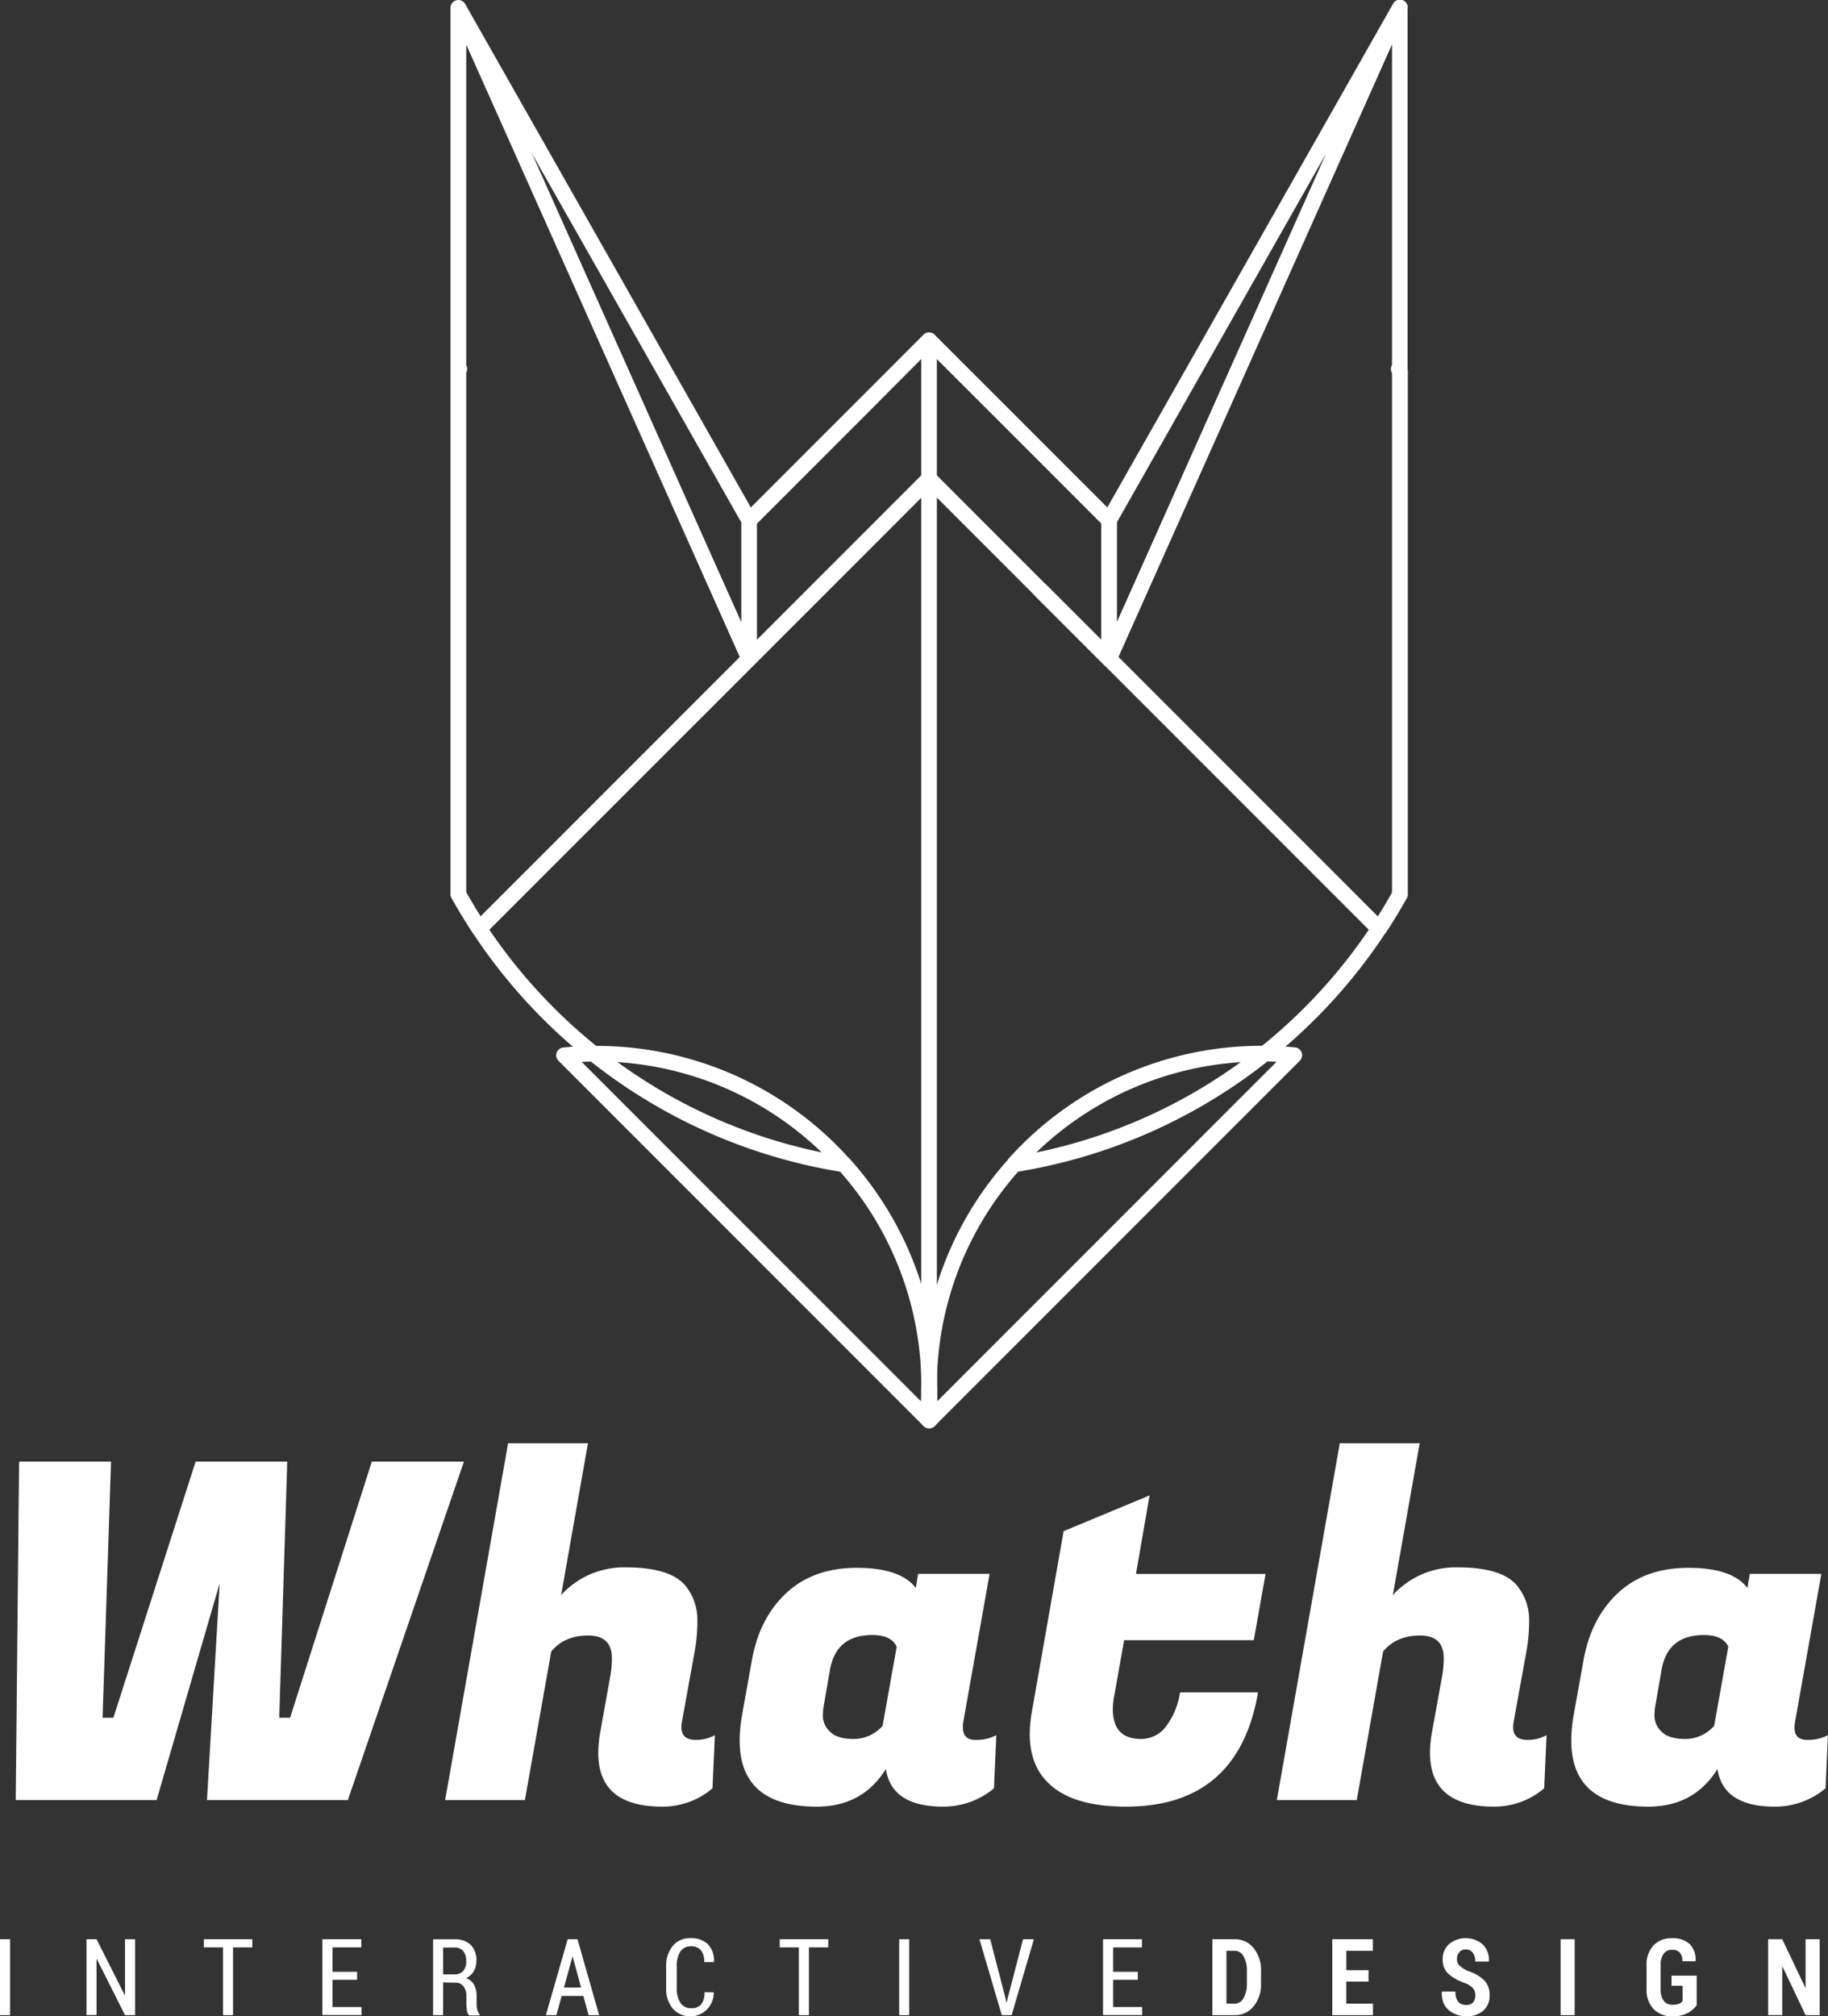
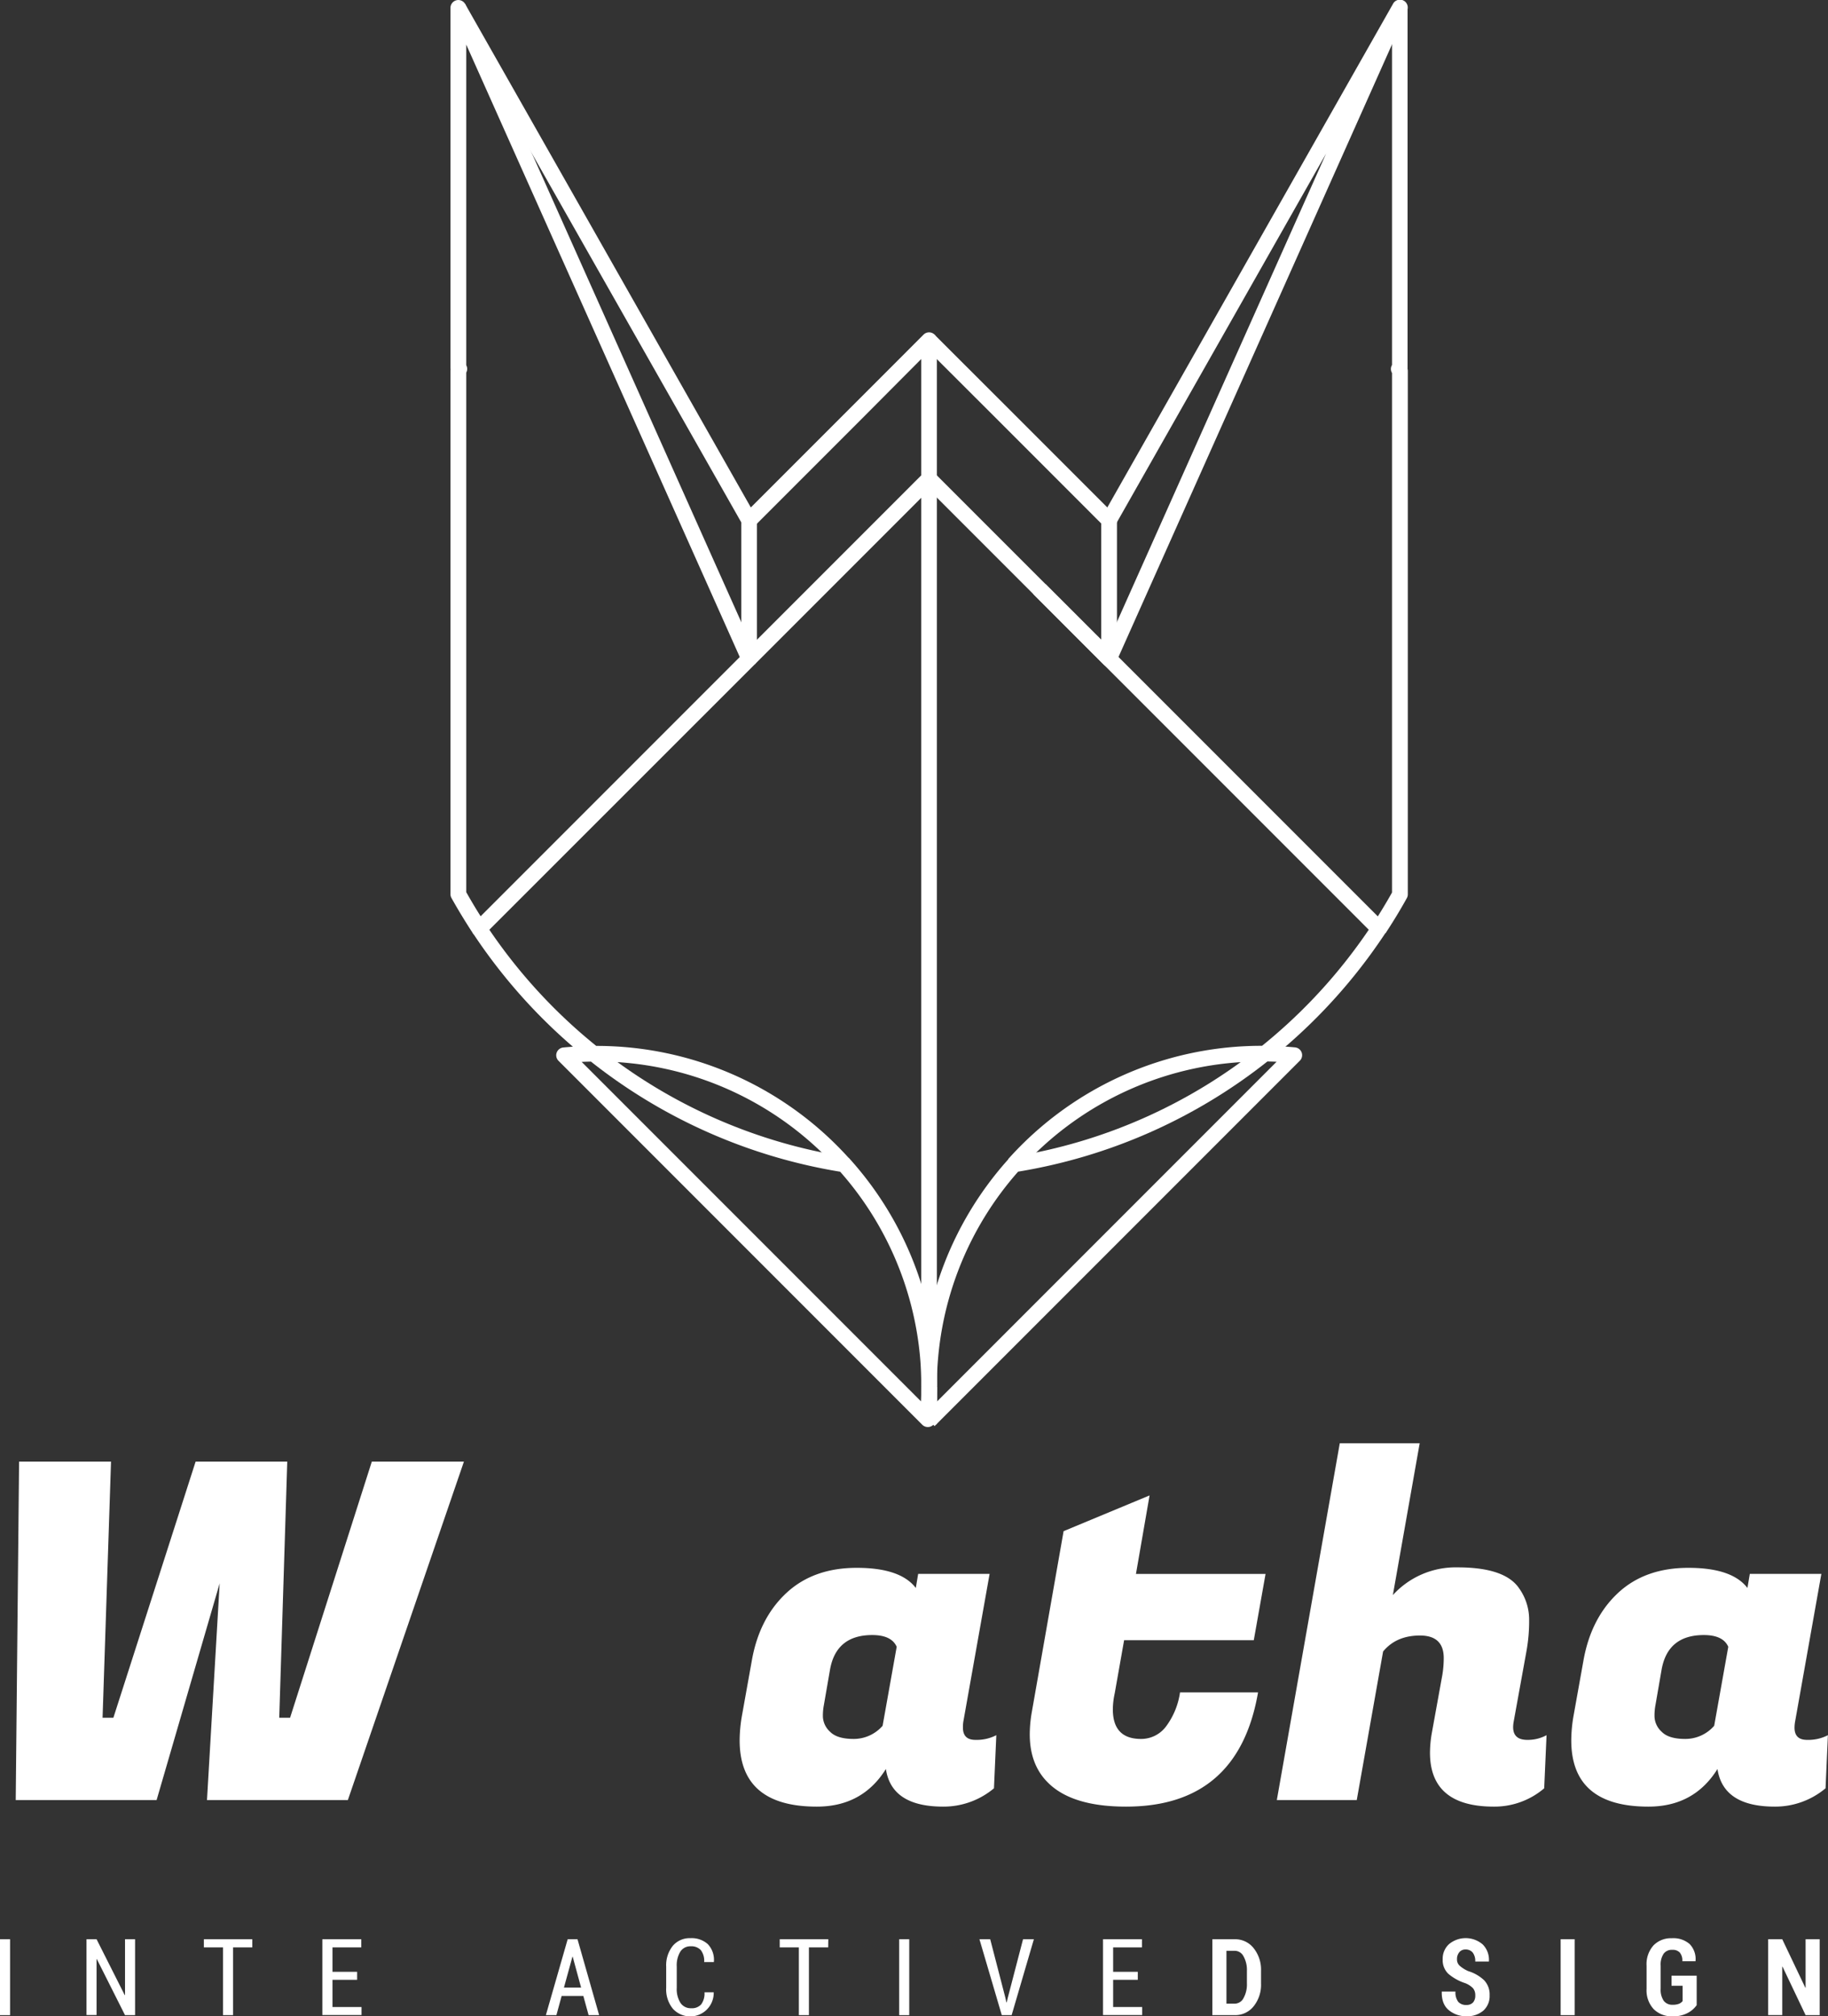
<svg xmlns="http://www.w3.org/2000/svg" viewBox="0 0 544.98 600.86">
  <rect x="0" y="0" width="544.98" height="600.86" fill="#333333" stroke="none" />
  <defs>
    <style>.cls-1{fill:#fff;}</style>
  </defs>
  <title>logo</title>
  <g id="Capa_2" data-name="Capa 2">
    <g id="Capa_1-2" data-name="Capa 1">
      <path class="cls-1" d="M85.64,435.57l-2.39,76.34h3.23l24.37-76.34h27.46l-34.6,100.86h-42l3.78-64.58L46.69,536.43h-42l1-100.86H33.1l-2.52,76.34H33.8l24.52-76.34Z" />
-       <path class="cls-1" d="M207.37,518.5a11.68,11.68,0,0,0,5.75-1.4l-.7,15.83a22.86,22.86,0,0,1-15,5.46q-19.06,0-19.06-16a35.59,35.59,0,0,1,.56-6L182,499.17a30.73,30.73,0,0,0,.42-5.05q0-6.72-7.08-6.72t-11,4.76l-7.85,44.27H132.71L151.48,430.1h23.81l-8,45.25a25.3,25.3,0,0,1,19.33-8.26q14.15,0,18.35,6.3a16,16,0,0,1,2.94,9.39,50.19,50.19,0,0,1-.84,9.52l-3.78,20.88a9.78,9.78,0,0,0-.14,1.54Q203.17,518.5,207.37,518.5Z" />
      <path class="cls-1" d="M287.08,514.86q0,3.64,3.71,3.64a12.74,12.74,0,0,0,6.24-1.4l-.7,15.83a23.4,23.4,0,0,1-15.13,5.46q-15.42,0-17.09-11.21-7,11.22-20.6,11.21-23,0-23-19.75a43.77,43.77,0,0,1,.7-7.43l2.94-16.39q2.23-12.6,10.3-20.1t21-7.49q13,0,17.58,6l.7-4.2h21.3l-7.85,44.13A10.58,10.58,0,0,0,287.08,514.86Zm-41.46-6.73a16.66,16.66,0,0,0-.29,3.5,6.42,6.42,0,0,0,2.11,4.42c1.4,1.45,3.75,2.17,7.07,2.17a11.42,11.42,0,0,0,8.62-3.92l4.2-23.54q-1.54-3.5-7.29-3.5-10.79,0-12.6,10.37Z" />
      <path class="cls-1" d="M335.69,538.39q-16.26,0-23.39-7.28Q307,525.78,307,516.82a39,39,0,0,1,.56-6.31l9.53-54.21,25.63-10.65-4.06,23.4H377.3l-3.51,19.75H335.13l-2.8,15.83a23,23,0,0,0-.56,4.76q0,8.83,8.4,8.83a9.24,9.24,0,0,0,7.5-3.78,22.25,22.25,0,0,0,4.13-10.09h23.26Q369.17,538.39,335.69,538.39Z" />
      <path class="cls-1" d="M455.33,518.5a11.67,11.67,0,0,0,5.74-1.4l-.7,15.83a22.84,22.84,0,0,1-15,5.46q-19,0-19.05-16a34.59,34.59,0,0,1,.56-6L430,499.17a30.73,30.73,0,0,0,.42-5.05q0-6.72-7.08-6.72t-11,4.76l-7.85,44.27H380.66L399.43,430.1h23.82l-8,45.25a25.32,25.32,0,0,1,19.33-8.26q14.15,0,18.35,6.3a16,16,0,0,1,2.95,9.39,50.19,50.19,0,0,1-.84,9.52l-3.79,20.88a9.78,9.78,0,0,0-.14,1.54Q451.12,518.5,455.33,518.5Z" />
      <path class="cls-1" d="M535,514.86q0,3.64,3.72,3.64a12.73,12.73,0,0,0,6.23-1.4l-.7,15.83a23.38,23.38,0,0,1-15.13,5.46q-15.4,0-17.09-11.21-7,11.22-20.59,11.21-23,0-23-19.75a43.77,43.77,0,0,1,.7-7.43l2.94-16.39q2.25-12.6,10.3-20.1t21-7.49q13,0,17.58,6l.71-4.2H543l-7.85,44.13A10.58,10.58,0,0,0,535,514.86Zm-41.46-6.73a16.77,16.77,0,0,0-.28,3.5,6.41,6.41,0,0,0,2.1,4.42q2.1,2.18,7.07,2.17a11.4,11.4,0,0,0,8.62-3.92l4.2-23.54q-1.54-3.5-7.28-3.5-10.8,0-12.61,10.37Z" />
      <path class="cls-1" d="M3,600.53H0V577.91H3Z" />
      <path class="cls-1" d="M40.27,600.53h-3l-8.39-16.68-.09,0v16.65h-3V577.91h3l8.39,16.64.09,0V577.91h3Z" />
      <path class="cls-1" d="M75.22,580.34H69.48v20.19h-3V580.34h-5.7v-2.43H75.22Z" />
      <path class="cls-1" d="M106.47,590H99.12v8.11h8.66v2.39H96.1V577.91h11.61v2.43H99.12v7.28h7.35Z" />
-       <path class="cls-1" d="M132.11,590.79v9.74h-3v-22.6h6.39a6.63,6.63,0,0,1,4.83,1.66,6.39,6.39,0,0,1,1.7,4.77,5.94,5.94,0,0,1-.8,3.1,5.38,5.38,0,0,1-2.28,2.06,4.16,4.16,0,0,1,2.4,2,7.14,7.14,0,0,1,.74,3.39v2a9.22,9.22,0,0,0,.19,1.95,2.73,2.73,0,0,0,.69,1.39v.36h-3.11a2.76,2.76,0,0,1-.67-1.56,15.3,15.3,0,0,1-.15-2.17v-1.91a4.86,4.86,0,0,0-.84-3,2.78,2.78,0,0,0-2.33-1.1Zm0-2.41h3.22a3.47,3.47,0,0,0,2.77-1,4.37,4.37,0,0,0,.89-2.93,4.65,4.65,0,0,0-.87-3,3.18,3.18,0,0,0-2.64-1.07h-3.37Z" />
      <path class="cls-1" d="M173.91,594.81h-6.47l-1.56,5.72h-3.14l6.5-22.62h2.93l6.45,22.62h-3.14Zm-5.78-2.5h5.11l-2.5-9.19h-.08Z" />
      <path class="cls-1" d="M212.78,593.73l0,.09a7,7,0,0,1-12.17,4.81,9.1,9.1,0,0,1-2-6.25V586.1a9.26,9.26,0,0,1,2-6.26,6.59,6.59,0,0,1,5.24-2.25,7.18,7.18,0,0,1,5.18,1.79,6.79,6.79,0,0,1,1.8,5.24l0,.1h-2.9a5.25,5.25,0,0,0-1-3.57,3.83,3.83,0,0,0-3-1.14,3.53,3.53,0,0,0-3.08,1.56,7.76,7.76,0,0,0-1.09,4.48v6.33a7.72,7.72,0,0,0,1.12,4.52,3.65,3.65,0,0,0,3.15,1.57,3.71,3.71,0,0,0,3-1.13,5.47,5.47,0,0,0,1-3.61Z" />
      <path class="cls-1" d="M246.91,580.34h-5.75v20.19h-3V580.34h-5.7v-2.43h14.48Z" />
      <path class="cls-1" d="M271.07,600.53h-3V577.91h3Z" />
      <path class="cls-1" d="M299.73,595.34l.31,1.39h.09l.32-1.37L305,577.91h3.23l-6.63,22.62h-2.94L292,577.91h3.21Z" />
      <path class="cls-1" d="M339.21,590h-7.35v8.11h8.66v2.39H328.84V577.91h11.61v2.43h-8.59v7.28h7.35Z" />
      <path class="cls-1" d="M361.44,600.53V577.91h6.69a7,7,0,0,1,5.61,2.65,10.28,10.28,0,0,1,2.21,6.8v3.74a10.24,10.24,0,0,1-2.21,6.8,7,7,0,0,1-5.61,2.63Zm4.2-19.18v15.76h2.49a3,3,0,0,0,2.61-1.67,8.37,8.37,0,0,0,1-4.34v-3.77a8.31,8.31,0,0,0-1-4.31,3,3,0,0,0-2.61-1.67Z" />
-       <path class="cls-1" d="M408,590.54h-6.63v6.57h7.94v3.42H397.19V577.91h12.1v3.44h-7.91v5.78H408Z" />
      <path class="cls-1" d="M439.82,594.66a3.24,3.24,0,0,0-.66-2.14,6.61,6.61,0,0,0-2.37-1.53,14.81,14.81,0,0,1-5-2.78,5.61,5.61,0,0,1-1.68-4.35,5.82,5.82,0,0,1,1.92-4.52,7.79,7.79,0,0,1,10,.11,6.46,6.46,0,0,1,1.86,5l0,.1h-4.08a4.12,4.12,0,0,0-.75-2.67,2.65,2.65,0,0,0-2.15-.91,2.25,2.25,0,0,0-1.87.84,3.16,3.16,0,0,0-.67,2.07,2.5,2.5,0,0,0,.76,1.89,9.85,9.85,0,0,0,2.6,1.64,12,12,0,0,1,4.75,2.74,6.14,6.14,0,0,1,1.62,4.48,5.79,5.79,0,0,1-1.89,4.57,7.36,7.36,0,0,1-5,1.66,8,8,0,0,1-5.26-1.8q-2.19-1.78-2.12-5.46l0-.09h4.09a4.57,4.57,0,0,0,.83,3.06,3.08,3.08,0,0,0,2.43.93,2.6,2.6,0,0,0,2-.77A3.05,3.05,0,0,0,439.82,594.66Z" />
      <path class="cls-1" d="M469.45,600.53h-4.18V577.91h4.18Z" />
      <path class="cls-1" d="M505.83,597.55a7.6,7.6,0,0,1-2.67,2.33,9.19,9.19,0,0,1-4.51,1,7.58,7.58,0,0,1-5.64-2.14,8.23,8.23,0,0,1-2.12-6.06v-6.87a8.41,8.41,0,0,1,2.06-6.06,7.24,7.24,0,0,1,5.46-2.14,7.36,7.36,0,0,1,5.34,1.75,6.42,6.42,0,0,1,1.74,5l0,.1h-3.94a3.72,3.72,0,0,0-.75-2.58,2.88,2.88,0,0,0-2.24-.81A3,3,0,0,0,496,582.2a5.76,5.76,0,0,0-.91,3.56v6.9a5.85,5.85,0,0,0,.92,3.6,3.14,3.14,0,0,0,2.64,1.18,5,5,0,0,0,1.92-.3,2.72,2.72,0,0,0,1.07-.8v-4.57h-3.31v-3h7.5Z" />
      <path class="cls-1" d="M542.5,600.53h-4.2l-6.87-14.43-.09,0v14.41h-4.2V577.91h4.2l6.88,14.45.08,0V577.91h4.2Z" />
      <path class="cls-1" d="M415,2.34V109.66h2.33L415.68,108l-.31.3a2.33,2.33,0,0,0-.38,2.84l.25.45,2.07-1.07H415v156h2.33l-2-1.13q-2.89,5.21-6.15,10.15l3.89,2.57c2.24-3.4,4.36-6.87,6.34-10.45a2.29,2.29,0,0,0,.3-1.14V110.51a2.35,2.35,0,0,0-.26-1.07c-.12-.23-.24-.44-.36-.65L417,110l1.63,1.66.31-.29a2.39,2.39,0,0,0,.7-1.67V2.34Z" />
      <path class="cls-1" d="M308.35,174.05h0a2.35,2.35,0,0,0-.68,1.65,2.38,2.38,0,0,0,.68,1.65L329,198a2.35,2.35,0,0,0,1.65.69h0v-2.34L329,198l80.42,80.42,1.66-1.65-1.95-1.28c-1.38,2.08-2.8,4.13-4.28,6.15a158.86,158.86,0,0,1-29.28,30.57L377,314l.05-2.34h-.85a101.33,101.33,0,0,0-75.64,33.77l3.48,3.12a96.66,96.66,0,0,1,72.16-32.22H377a2.36,2.36,0,0,0,1.51-.51,163.5,163.5,0,0,0,30.15-31.47q2.26-3.11,4.4-6.33a2.36,2.36,0,0,0-.3-2.94l-80.43-80.42a2.35,2.35,0,0,0-1.65-.68h0v2.33l1.65-1.65-20.64-20.63L310,175.71l1.66,1.65h0l-3.3-3.3Z" />
      <path class="cls-1" d="M279.31,413.25a96.5,96.5,0,0,1,24.74-64.67L302.31,347l.37,2.3a162,162,0,0,0,75.79-33.47L377,314l0,2.33c2.91,0,5.78.18,8.63.45l.22-2.33-1.65-1.65L275.78,421.23l3.3,3.31L387.49,316.13a2.33,2.33,0,0,0-1.43-4q-4.46-.42-9-.47a2.41,2.41,0,0,0-1.48.51A157.29,157.29,0,0,1,302,344.71a2.36,2.36,0,0,0-1.38.75,101.22,101.22,0,0,0-25.93,67.79Z" />
      <path class="cls-1" d="M332.66,156.22l50.4-88.81,12.29-21.65L384.42,70.23l-43.17,96.63-12.74,28.51,2.14.95L329,194.67h0l3.31,3.3h0a2.81,2.81,0,0,0,.48-.7l12.73-28.5,43.17-96.63L419.44,3.29a2.33,2.33,0,0,0-4.16-2.11L379,65.11l-50.4,88.8,4.06,2.31Z" />
      <path class="cls-1" d="M275.32,103.05,296,123.69,328.3,156v34.66l-16.65-16.64-33-33-3.3,3.31,33,33L329,198a2.33,2.33,0,0,0,4-1.65V155.07a2.35,2.35,0,0,0-.68-1.65l-33-33L278.62,99.75l-3.3,3.3Z" />
      <path class="cls-1" d="M274.64,413.25q0,5,.47,9.86l2.32-.22-1.65-1.66-.46.47,3.3,3.3.46-.46a2.35,2.35,0,0,0,.68-1.88q-.45-4.64-.45-9.41Z" />
-       <path class="cls-1" d="M274.64,413.25v10.1H277l1.65-1.65-.46-.47-3.3,3.31.46.46a2.34,2.34,0,0,0,4-1.65v-10.1Z" />
      <path class="cls-1" d="M253.37,345.46a101.3,101.3,0,0,0-75.63-33.77h-.86l.05,2.34,1.46-1.83a159.21,159.21,0,0,1-29.29-30.57c-1.47-2-2.9-4.07-4.26-6.15L140.93,278q2.13,3.24,4.4,6.34a163.5,163.5,0,0,0,30.15,31.47,2.33,2.33,0,0,0,1.5.51h.76a96.62,96.62,0,0,1,72.15,32.22l3.48-3.12Z" />
      <polyline class="cls-1" points="274.64 142.68 274.64 413.25 279.31 413.25 279.31 142.68" />
      <path class="cls-1" d="M277,413.25h-2.33c0,3.18-.16,6.32-.45,9.41l2.32.23,1.65-1.66-108.4-108.4-1.65,1.65.22,2.33c2.85-.27,5.72-.43,8.62-.45l0-2.33-1.45,1.82a162,162,0,0,0,75.79,33.47l.36-2.3-1.74,1.56a96.51,96.51,0,0,1,24.75,64.67h4.67a101.22,101.22,0,0,0-25.94-67.79,2.37,2.37,0,0,0-1.37-.75,157.32,157.32,0,0,1-73.61-32.51,2.36,2.36,0,0,0-1.47-.51c-3,0-6,.19-9,.47a2.33,2.33,0,0,0-1.43,4l108.4,108.41a2.34,2.34,0,0,0,4-1.43q.46-4.86.47-9.86Z" />
      <path class="cls-1" d="M225,156.72l33-33L274.64,107v34.67l-32.35,32.35-20.62,20.62L225,198l20.62-20.62,33-33a2.36,2.36,0,0,0,.69-1.66V101.4a2.33,2.33,0,0,0-4-1.65l-20.63,20.64-33,33,3.31,3.3Z" />
      <path class="cls-1" d="M134.61,3.49l36.27,63.92L221,155.68v40.64h4.67V155.07a2.36,2.36,0,0,0-.3-1.16l-50.4-88.8L138.67,1.18l-4.06,2.31Z" />
      <path class="cls-1" d="M223.32,196.33l-1.65-1.65h0l-80.42,80.42,1.66,1.65,1.94-1.29c-2.18-3.29-4.22-6.67-6.15-10.13l-2,1.14H139v-156h-2.33l2,1.15c.12-.21.21-.38.28-.49a2.33,2.33,0,0,0-.37-2.86l-.3-.3-1.64,1.67H139V13.29l26.29,58.84,43.18,96.63,12.73,28.51a2.72,2.72,0,0,0,.44.66h0l1.69-1.61-1.65-1.65,1.65,1.65,1.69-1.61h0l-1.69,1.61,2.13-.95L212.7,166.85,169.53,70.23,138.77,1.38a2.34,2.34,0,0,0-4.47,1V109.66a2.39,2.39,0,0,0,.7,1.67l.31.29,1.63-1.66-2-1.2c-.15.24-.25.45-.33.59a2.3,2.3,0,0,0-.31,1.14v156a2.36,2.36,0,0,0,.3,1.13c2,3.57,4.09,7,6.34,10.44a2.32,2.32,0,0,0,3.6.36L225,198h0a2.34,2.34,0,0,0,0-3.26Z" />
    </g>
  </g>
</svg>